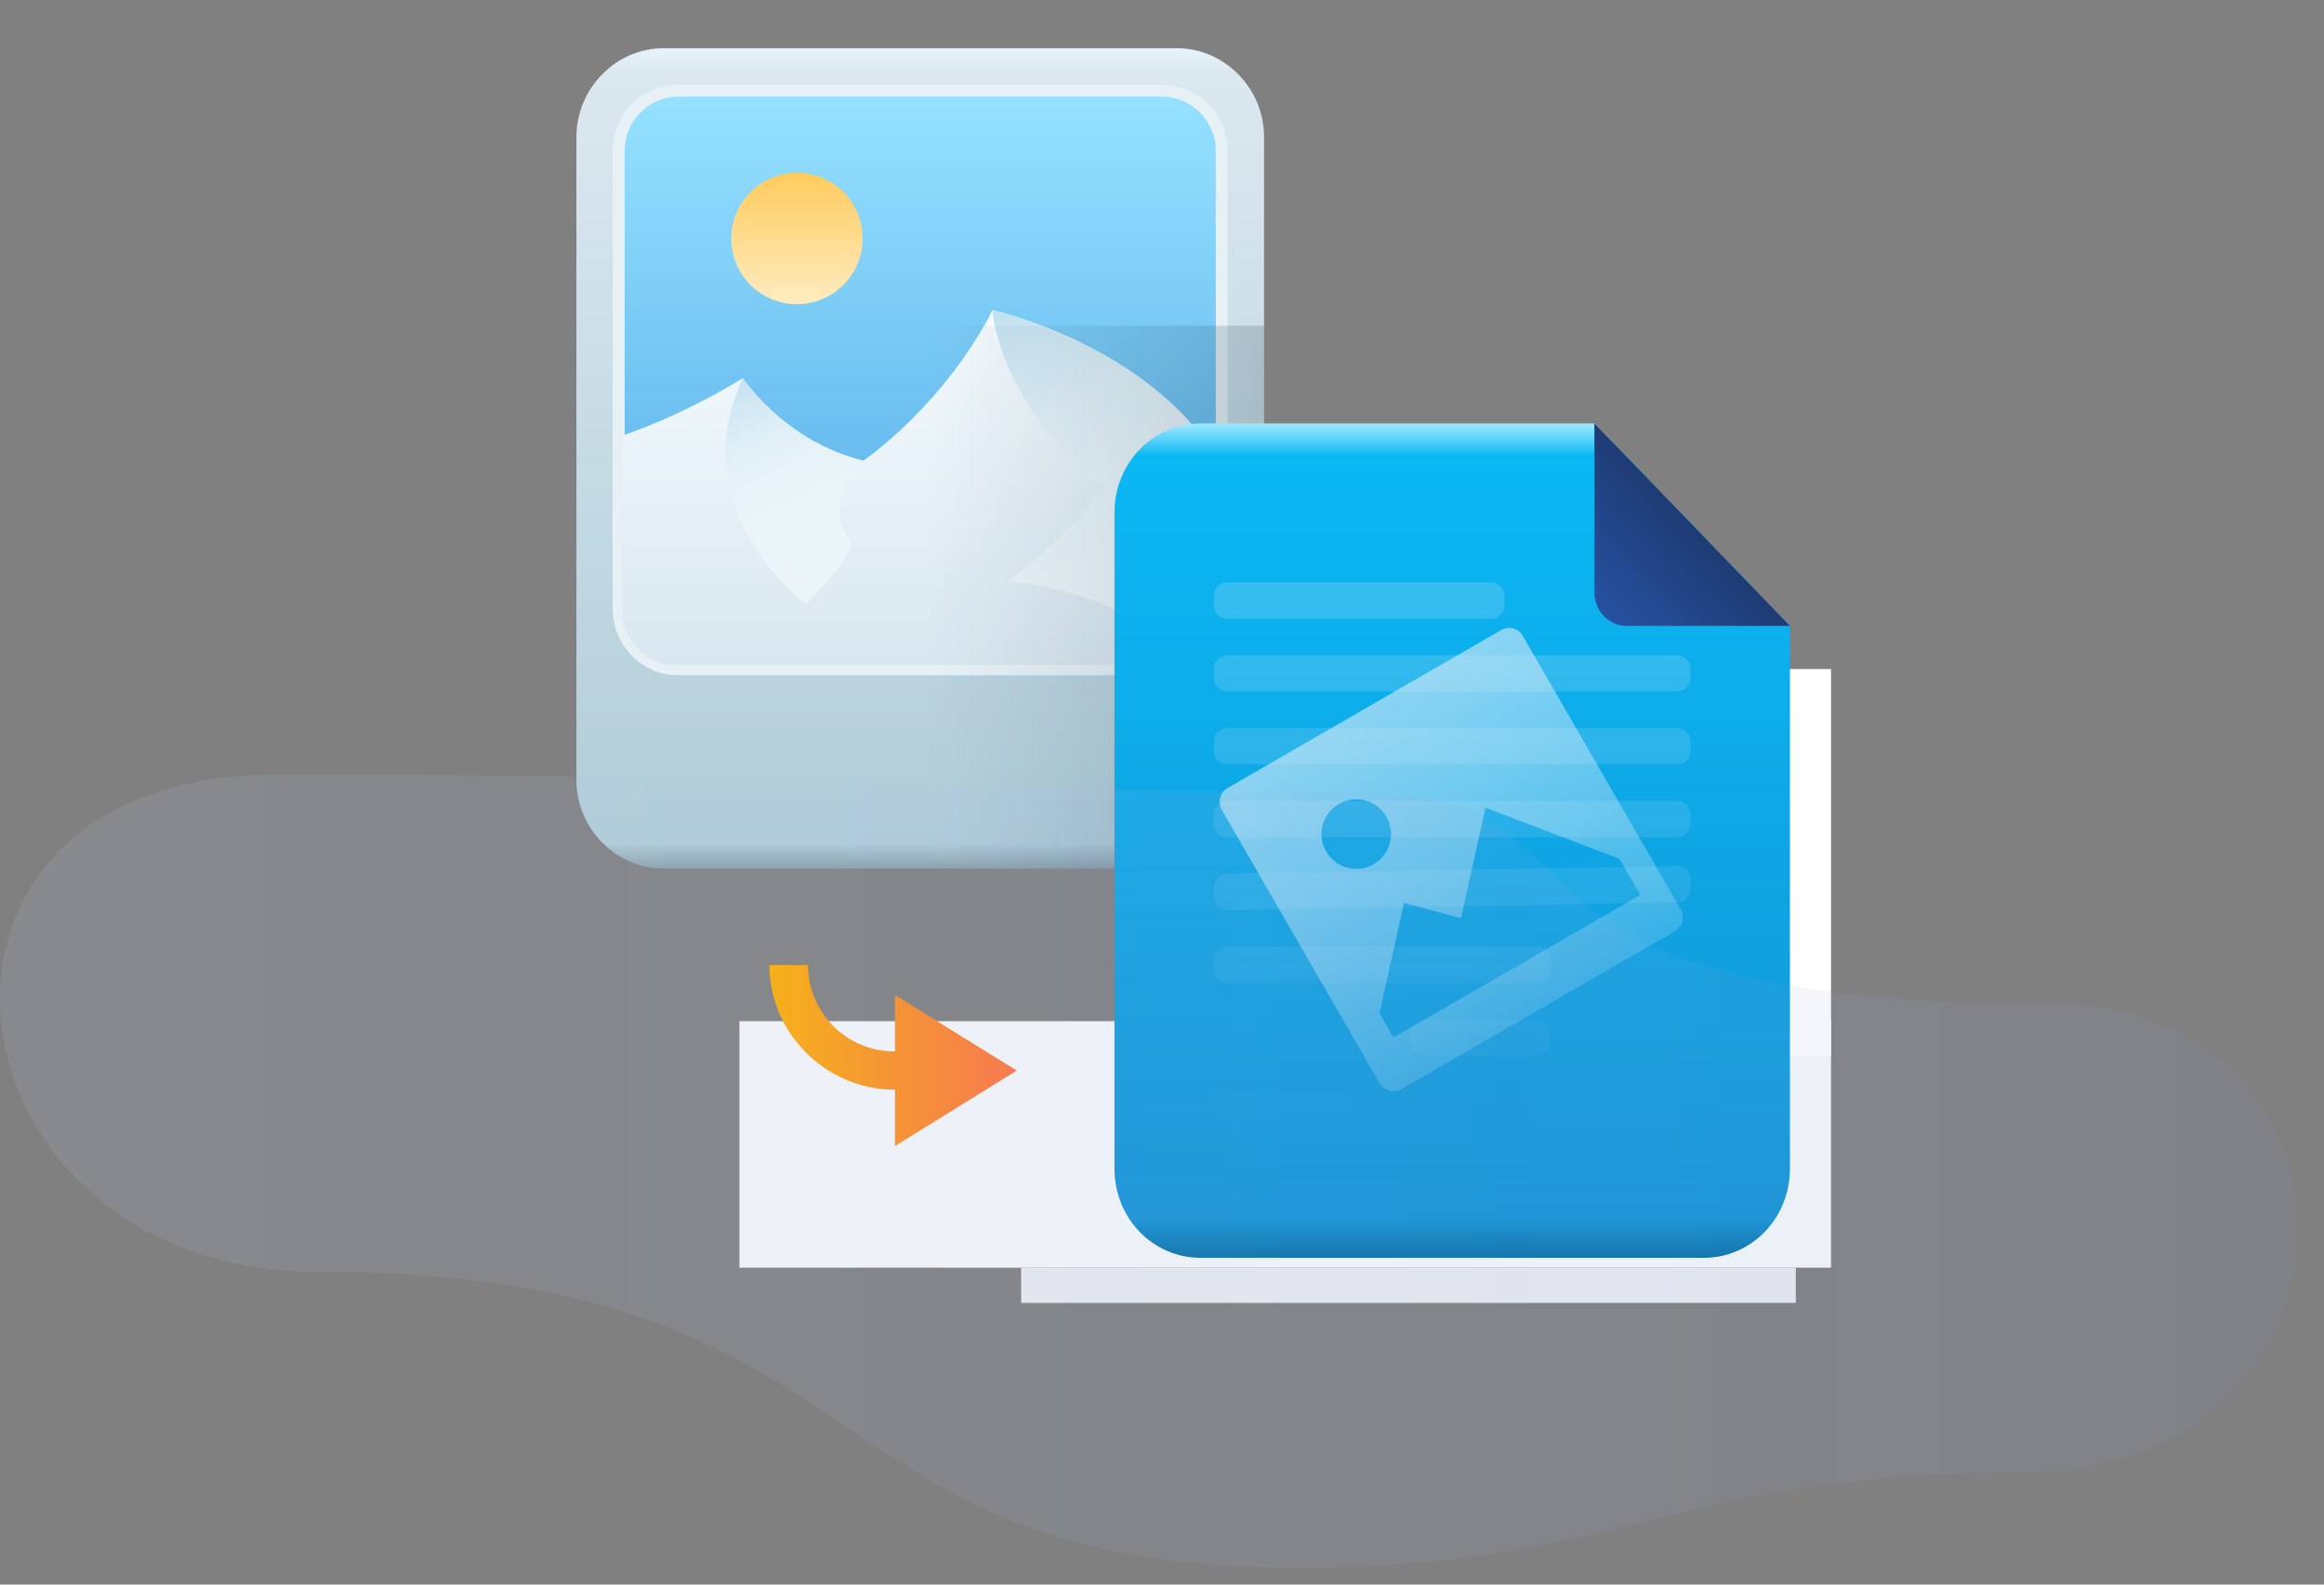
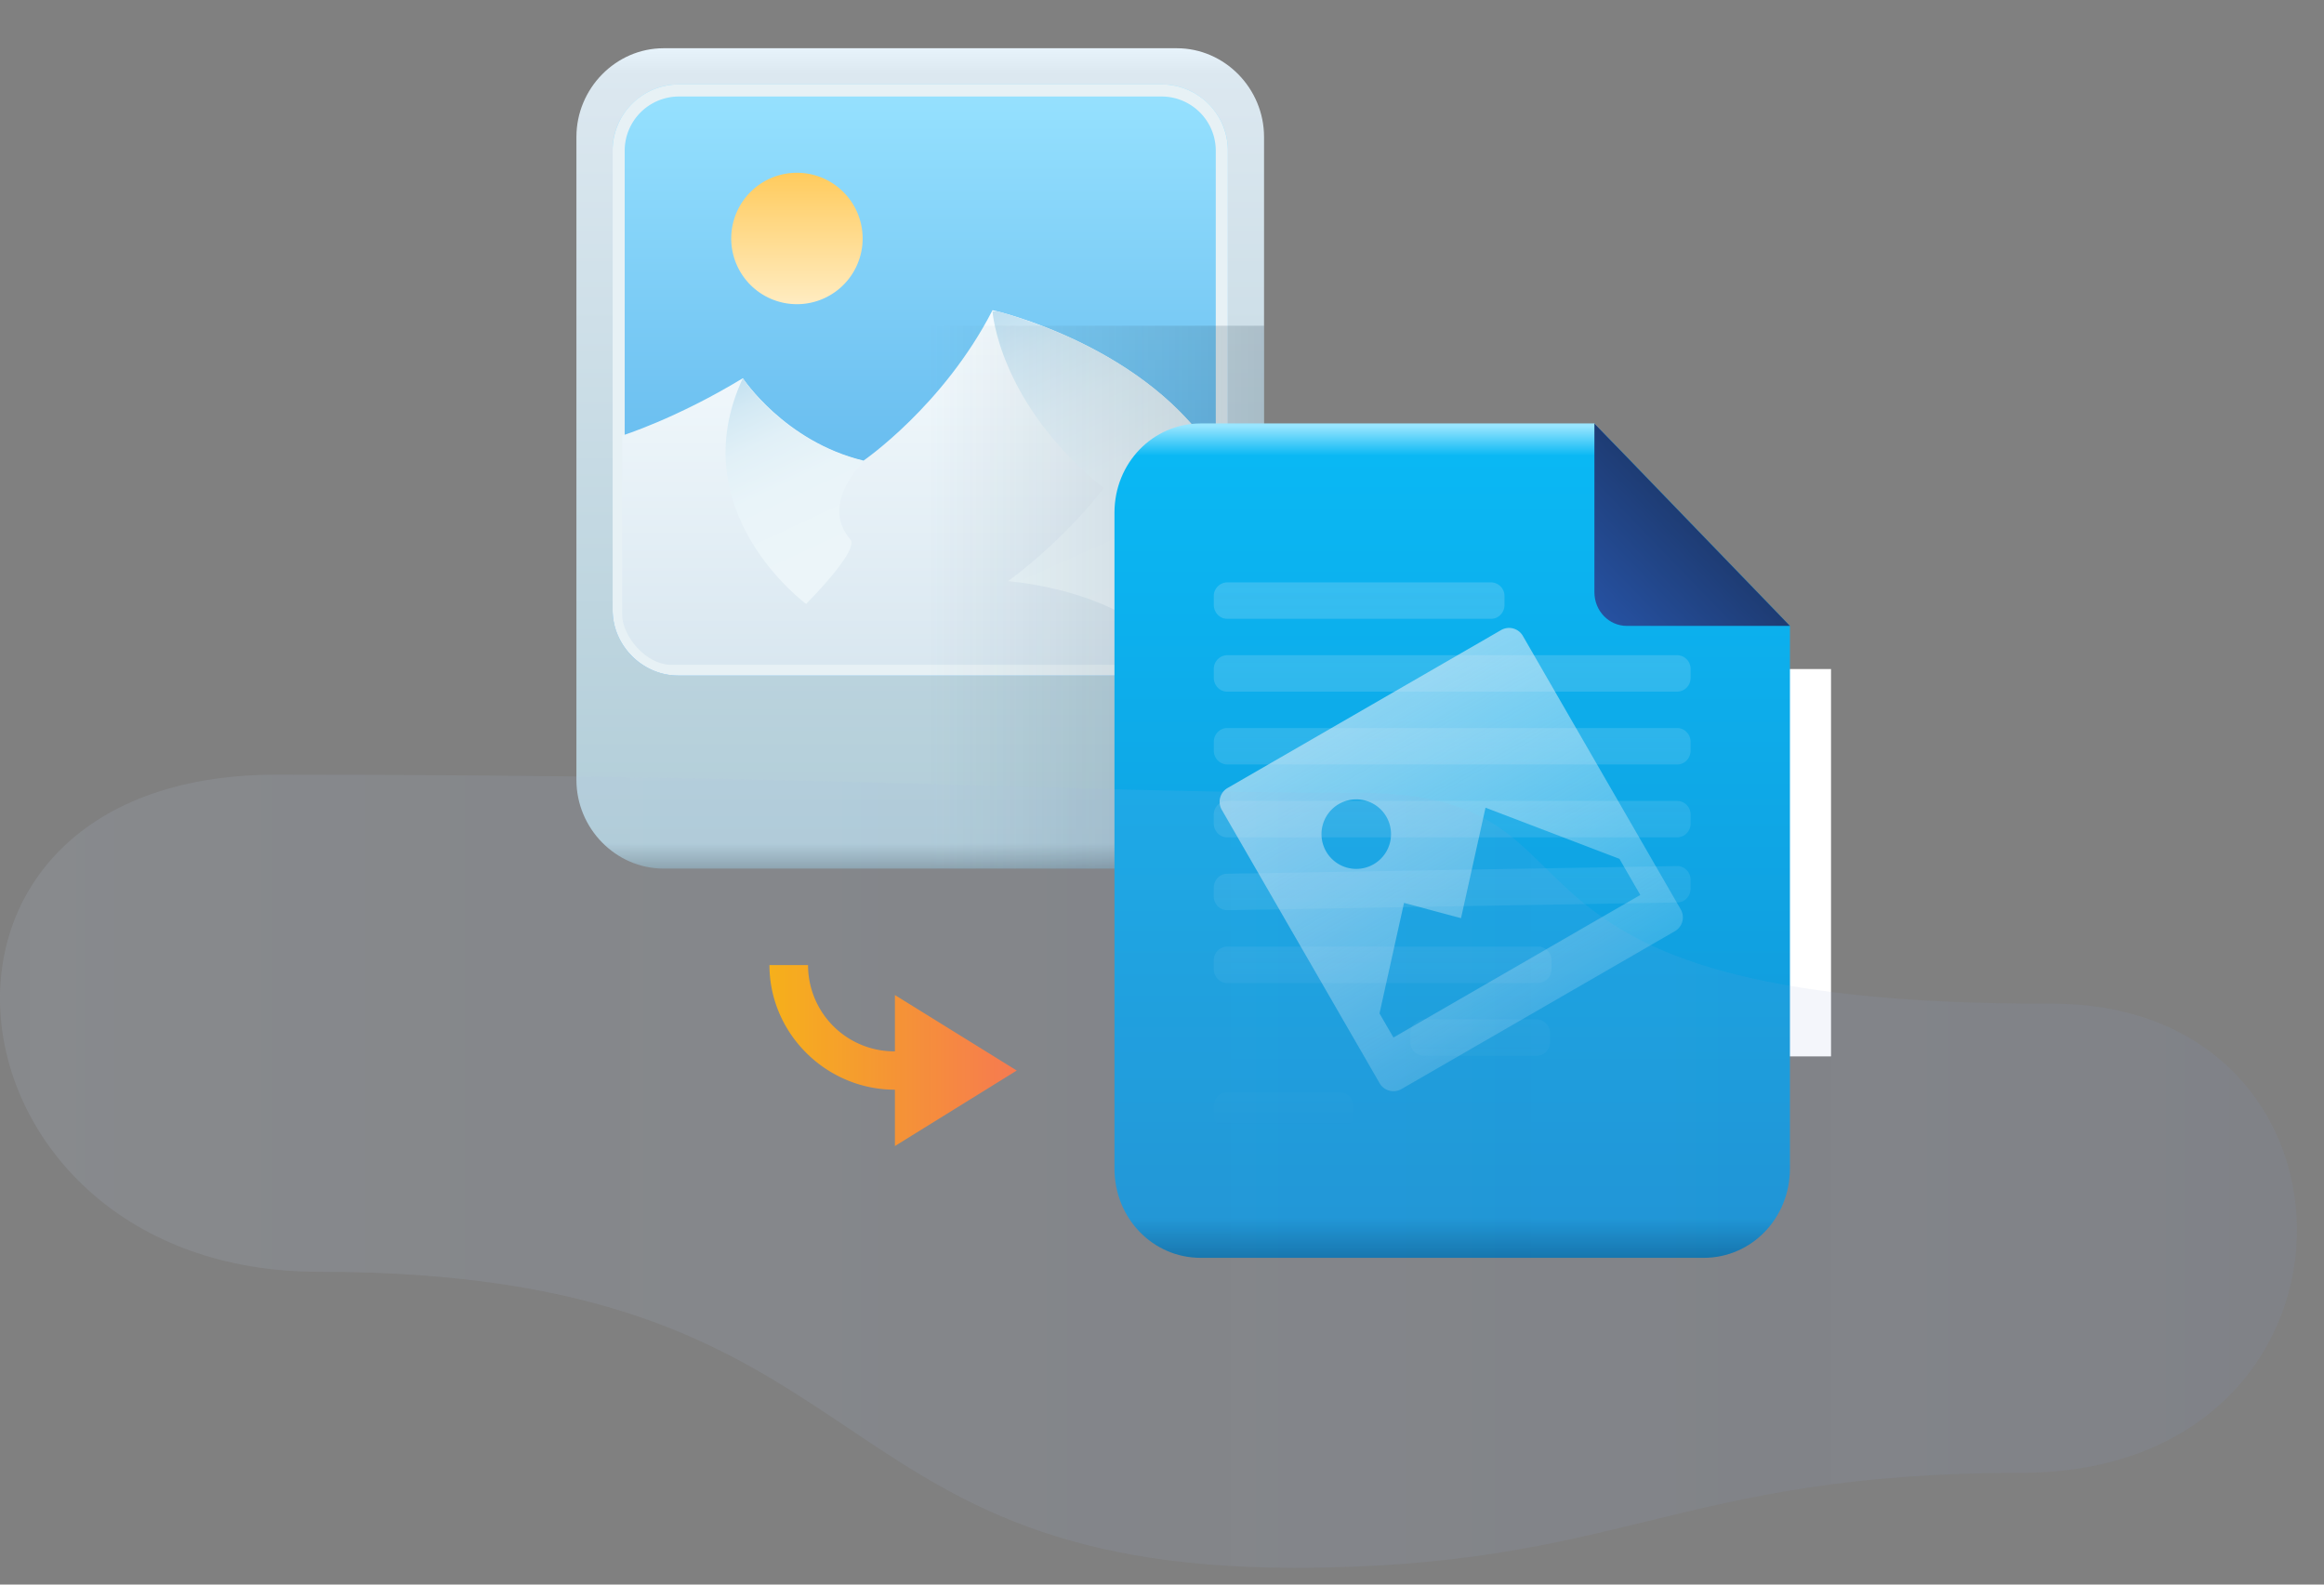
<svg xmlns="http://www.w3.org/2000/svg" width="66" height="45" fill="none">
  <rect width="100%" height="100%" fill="#808080" stroke="none" />
-   <path fill="#F6F8FB" d="M21 29h31v7H21z" />
+   <path fill="#F6F8FB" d="M21 29h31H21z" />
  <path fill="#fff" d="M50 19h2v11h-2z" />
-   <path fill="#E9EBF1" d="M29 37h22v-1H29z" />
  <path d="M33.423 24.667H18.845c-1.356 0-2.475-1.14-2.475-2.52V3.89c0-1.38 1.12-2.52 2.475-2.52h14.578c1.356 0 2.475 1.14 2.475 2.52v18.223c0 1.415-1.119 2.554-2.475 2.554z" fill="url(#paint0_linear_853_2864)" />
  <path d="M33.547 19.185H19.264a1.882 1.882 0 01-1.866-1.865V4.263c0-1.017.848-1.865 1.866-1.865h13.74c1.018 0 1.866.848 1.866 1.865V17.83c0 .746-.61 1.356-1.323 1.356z" fill="url(#paint1_linear_853_2864)" />
  <path fill-rule="evenodd" clip-rule="evenodd" d="M19.264 18.843h14.283c.518 0 .98-.452.98-1.014V4.263a1.54 1.54 0 00-1.523-1.522h-13.74a1.54 1.54 0 00-1.523 1.522V17.32a1.54 1.54 0 001.523 1.523zm0 .342h14.283c.713 0 1.323-.61 1.323-1.356V4.263a1.882 1.882 0 00-1.866-1.865h-13.74a1.882 1.882 0 00-1.866 1.865V17.32c0 1.017.848 1.865 1.866 1.865z" fill="#E7F1F5" />
  <path d="M17.67 12.369s1.526-.475 3.426-1.628c0 0 1.188 1.797 3.427 2.34 0 0 2.273-1.56 3.664-4.273 0 0 4.444.983 6.412 4.273v4.714c0 .576-.475 1.085-1.086 1.085H19.061c-.713 0-1.391-.814-1.391-1.424v-5.087z" fill="url(#paint2_linear_853_2864)" />
  <path d="M28.323 8.842h-.136s.17 2.611 3.155 5.019c0 0-.984 1.356-2.714 2.645 0 0 3.562.238 4.851 2.374h.034c.611 0 1.086-.509 1.086-1.085V13.08c-1.764-2.95-5.53-4.036-6.276-4.24z" fill="url(#paint3_linear_853_2864)" />
  <path d="M22.894 17.15s1.527-1.526 1.256-1.831c-.883-1.017.373-2.204.373-2.204l-.034-.034c-2.24-.543-3.393-2.34-3.393-2.34-1.764 3.798 1.798 6.41 1.798 6.41z" fill="url(#paint4_linear_853_2864)" />
  <path d="M22.589 8.638a1.866 1.866 0 100-3.731 1.866 1.866 0 000 3.731z" fill="url(#paint5_linear_853_2864)" />
  <path opacity=".2" d="M33.35 24.667h-7.045V9.25h9.593v12.905c0 1.395-1.133 2.512-2.549 2.512z" fill="url(#paint6_linear_853_2864)" />
  <path d="M45.28 12.025H34.099c-1.36 0-2.449 1.127-2.449 2.535v18.626c0 1.409 1.088 2.535 2.449 2.535h14.285c1.36 0 2.449-1.126 2.449-2.535V17.775l-5.553-5.75z" fill="url(#paint7_linear_853_2864)" />
  <path fill-rule="evenodd" clip-rule="evenodd" d="M34.85 16.539a.387.387 0 00-.379.395v.244c0 .218.17.395.378.395h7.5c.21 0 .378-.177.378-.395v-.244a.387.387 0 00-.378-.395h-7.5zm0 2.068a.387.387 0 00-.379.395v.245c0 .218.17.395.378.395h12.784a.387.387 0 00.379-.395v-.245a.387.387 0 00-.379-.395H34.85zm-.379 2.464c0-.218.17-.395.378-.395h12.784c.21 0 .379.177.379.395v.244c0 .218-.17.395-.379.395H34.85a.387.387 0 01-.378-.395v-.244zm.378 1.674a.387.387 0 00-.378.395v.244c0 .218.17.395.378.395h12.784a.387.387 0 00.379-.395v-.244a.387.387 0 00-.379-.395H34.85zm-.378 2.463c0-.218.17-.394.378-.394l12.784-.219c.21 0 .379.177.379.395v.245c0 .218-.17.395-.379.395l-12.784.218a.387.387 0 01-.378-.395v-.244zm.378 1.674a.387.387 0 00-.378.395v.244c0 .219.17.396.378.396h8.835a.387.387 0 00.378-.396v-.244a.387.387 0 00-.378-.395h-8.835zm5.206 2.464c0-.218.169-.395.378-.395h3.206c.21 0 .379.177.379.395v.244c0 .218-.17.395-.379.395h-3.206a.387.387 0 01-.379-.395v-.244zm-5.206 1.674a.387.387 0 00-.378.395v.244c0 .218.17.395.378.395h3.207a.387.387 0 00.378-.395v-.244a.387.387 0 00-.378-.395h-3.207z" fill="url(#paint8_linear_853_2864)" fill-opacity=".2" />
  <path d="M46.205 17.775h4.628l-5.553-5.75v4.792c0 .532.411.958.925.958z" fill="url(#paint9_linear_853_2864)" />
  <path fill-rule="evenodd" clip-rule="evenodd" d="M42.63 17.893l-7.767 4.485a.452.452 0 00-.166.618l4.484 7.767c.125.216.402.29.619.165l7.767-4.484a.453.453 0 00.165-.618l-4.484-7.767a.452.452 0 00-.618-.166zm-3.058 11.57l-.395-.683.696-3.139 1.619.434.696-3.138 3.803 1.453.592 1.026-7.011 4.048zm-.561-4.92a.987.987 0 10-.988-1.71.987.987 0 00.988 1.71z" fill="url(#paint10_linear_853_2864)" fill-opacity=".6" />
  <path d="M28.875 30.402l-3.46 2.144v-1.6c-1.953 0-3.563-1.599-3.563-3.539h1.096a2.448 2.448 0 002.467 2.45v-1.599l3.46 2.144z" fill="url(#paint11_linear_853_2864)" />
  <path opacity=".3" d="M38.566 22.515c-8.7 0-14.168-.515-30.723-.515-11.511 0-9.702 14.117 1.194 14.117 16.247 0 13.706 8.407 27.72 8.407 9.317 0 10.818-2.696 20.636-2.696 10.28 0 10.318-13.325.885-13.325-17.44.04-11.858-5.988-19.712-5.988z" fill="url(#paint12_linear_853_2864)" />
  <defs>
    <linearGradient id="paint0_linear_853_2864" x1="26.134" y1="24.667" x2="26.134" y2="1.37" gradientUnits="userSpaceOnUse">
      <stop stop-color="#8AA1AB" />
      <stop offset=".031" stop-color="#B1CDD8" />
      <stop offset=".969" stop-color="#DCE8F0" />
      <stop offset="1" stop-color="#E7F3FB" />
    </linearGradient>
    <linearGradient id="paint1_linear_853_2864" x1="26.134" y1="19.185" x2="26.134" y2="2.398" gradientUnits="userSpaceOnUse">
      <stop stop-color="#4DA7E6" />
      <stop offset="1" stop-color="#97E2FF" />
    </linearGradient>
    <linearGradient id="paint2_linear_853_2864" x1="26.117" y1="18.9" x2="26.117" y2="8.828" gradientUnits="userSpaceOnUse">
      <stop stop-color="#D9E7F0" />
      <stop offset="1" stop-color="#F5FBFE" />
    </linearGradient>
    <linearGradient id="paint3_linear_853_2864" x1="28.212" y1="6.664" x2="32.747" y2="16.79" gradientUnits="userSpaceOnUse">
      <stop stop-color="#9ACEE9" />
      <stop offset=".043" stop-color="#A5D3EB" />
      <stop offset=".173" stop-color="#BFDFF0" />
      <stop offset=".316" stop-color="#D3E9F4" />
      <stop offset=".478" stop-color="#E1F0F7" />
      <stop offset=".674" stop-color="#E9F4F9" />
      <stop offset="1" stop-color="#ECF5F9" />
    </linearGradient>
    <linearGradient id="paint4_linear_853_2864" x1="20.621" y1="9.35" x2="23.602" y2="15.718" gradientUnits="userSpaceOnUse">
      <stop stop-color="#9ACEE9" />
      <stop offset=".043" stop-color="#A5D3EB" />
      <stop offset=".173" stop-color="#BFDFF0" />
      <stop offset=".316" stop-color="#D3E9F4" />
      <stop offset=".478" stop-color="#E1F0F7" />
      <stop offset=".674" stop-color="#E9F4F9" />
      <stop offset="1" stop-color="#ECF5F9" />
    </linearGradient>
    <linearGradient id="paint5_linear_853_2864" x1="22.589" y1="8.638" x2="22.589" y2="4.896" gradientUnits="userSpaceOnUse">
      <stop stop-color="#FFECC1" />
      <stop offset="1" stop-color="#FFCB5D" />
    </linearGradient>
    <linearGradient id="paint6_linear_853_2864" x1="26.321" y1="16.958" x2="35.897" y2="16.958" gradientUnits="userSpaceOnUse">
      <stop stop-color="#3B5F73" stop-opacity="0" />
      <stop offset="1" stop-color="#223E4E" />
    </linearGradient>
    <linearGradient id="paint7_linear_853_2864" x1="41.343" y1="12.095" x2="41.343" y2="35.686" gradientUnits="userSpaceOnUse">
      <stop stop-color="#99E6FF" />
      <stop offset=".036" stop-color="#0AB8F4" />
      <stop offset=".953" stop-color="#1494D6" />
      <stop offset="1" stop-color="#0971AA" />
    </linearGradient>
    <linearGradient id="paint8_linear_853_2864" x1="36.453" y1="32.056" x2="36.453" y2="16.539" gradientUnits="userSpaceOnUse">
      <stop stop-color="#F5FBFE" stop-opacity="0" />
      <stop offset="1" stop-color="#DDEDF8" />
    </linearGradient>
    <linearGradient id="paint9_linear_853_2864" x1="45.55" y1="17.495" x2="48.139" y2="14.995" gradientUnits="userSpaceOnUse">
      <stop stop-color="#2651A1" />
      <stop offset="1" stop-color="#1E3C74" />
    </linearGradient>
    <linearGradient id="paint10_linear_853_2864" x1="43.693" y1="28.703" x2="38.756" y2="20.152" gradientUnits="userSpaceOnUse">
      <stop stop-color="#F5FBFE" stop-opacity=".29" />
      <stop offset="1" stop-color="#DDEDF8" />
    </linearGradient>
    <linearGradient id="paint11_linear_853_2864" x1="21.86" y1="29.977" x2="28.875" y2="29.977" gradientUnits="userSpaceOnUse">
      <stop stop-color="#FFAE02" />
      <stop offset="1" stop-color="#FF723F" />
    </linearGradient>
    <linearGradient id="paint12_linear_853_2864" x1="0" y1="33.262" x2="65.232" y2="33.262" gradientUnits="userSpaceOnUse">
      <stop stop-color="#BFD0E9" stop-opacity=".4" />
      <stop offset="1" stop-color="#859CD6" stop-opacity=".3" />
    </linearGradient>
  </defs>
</svg>